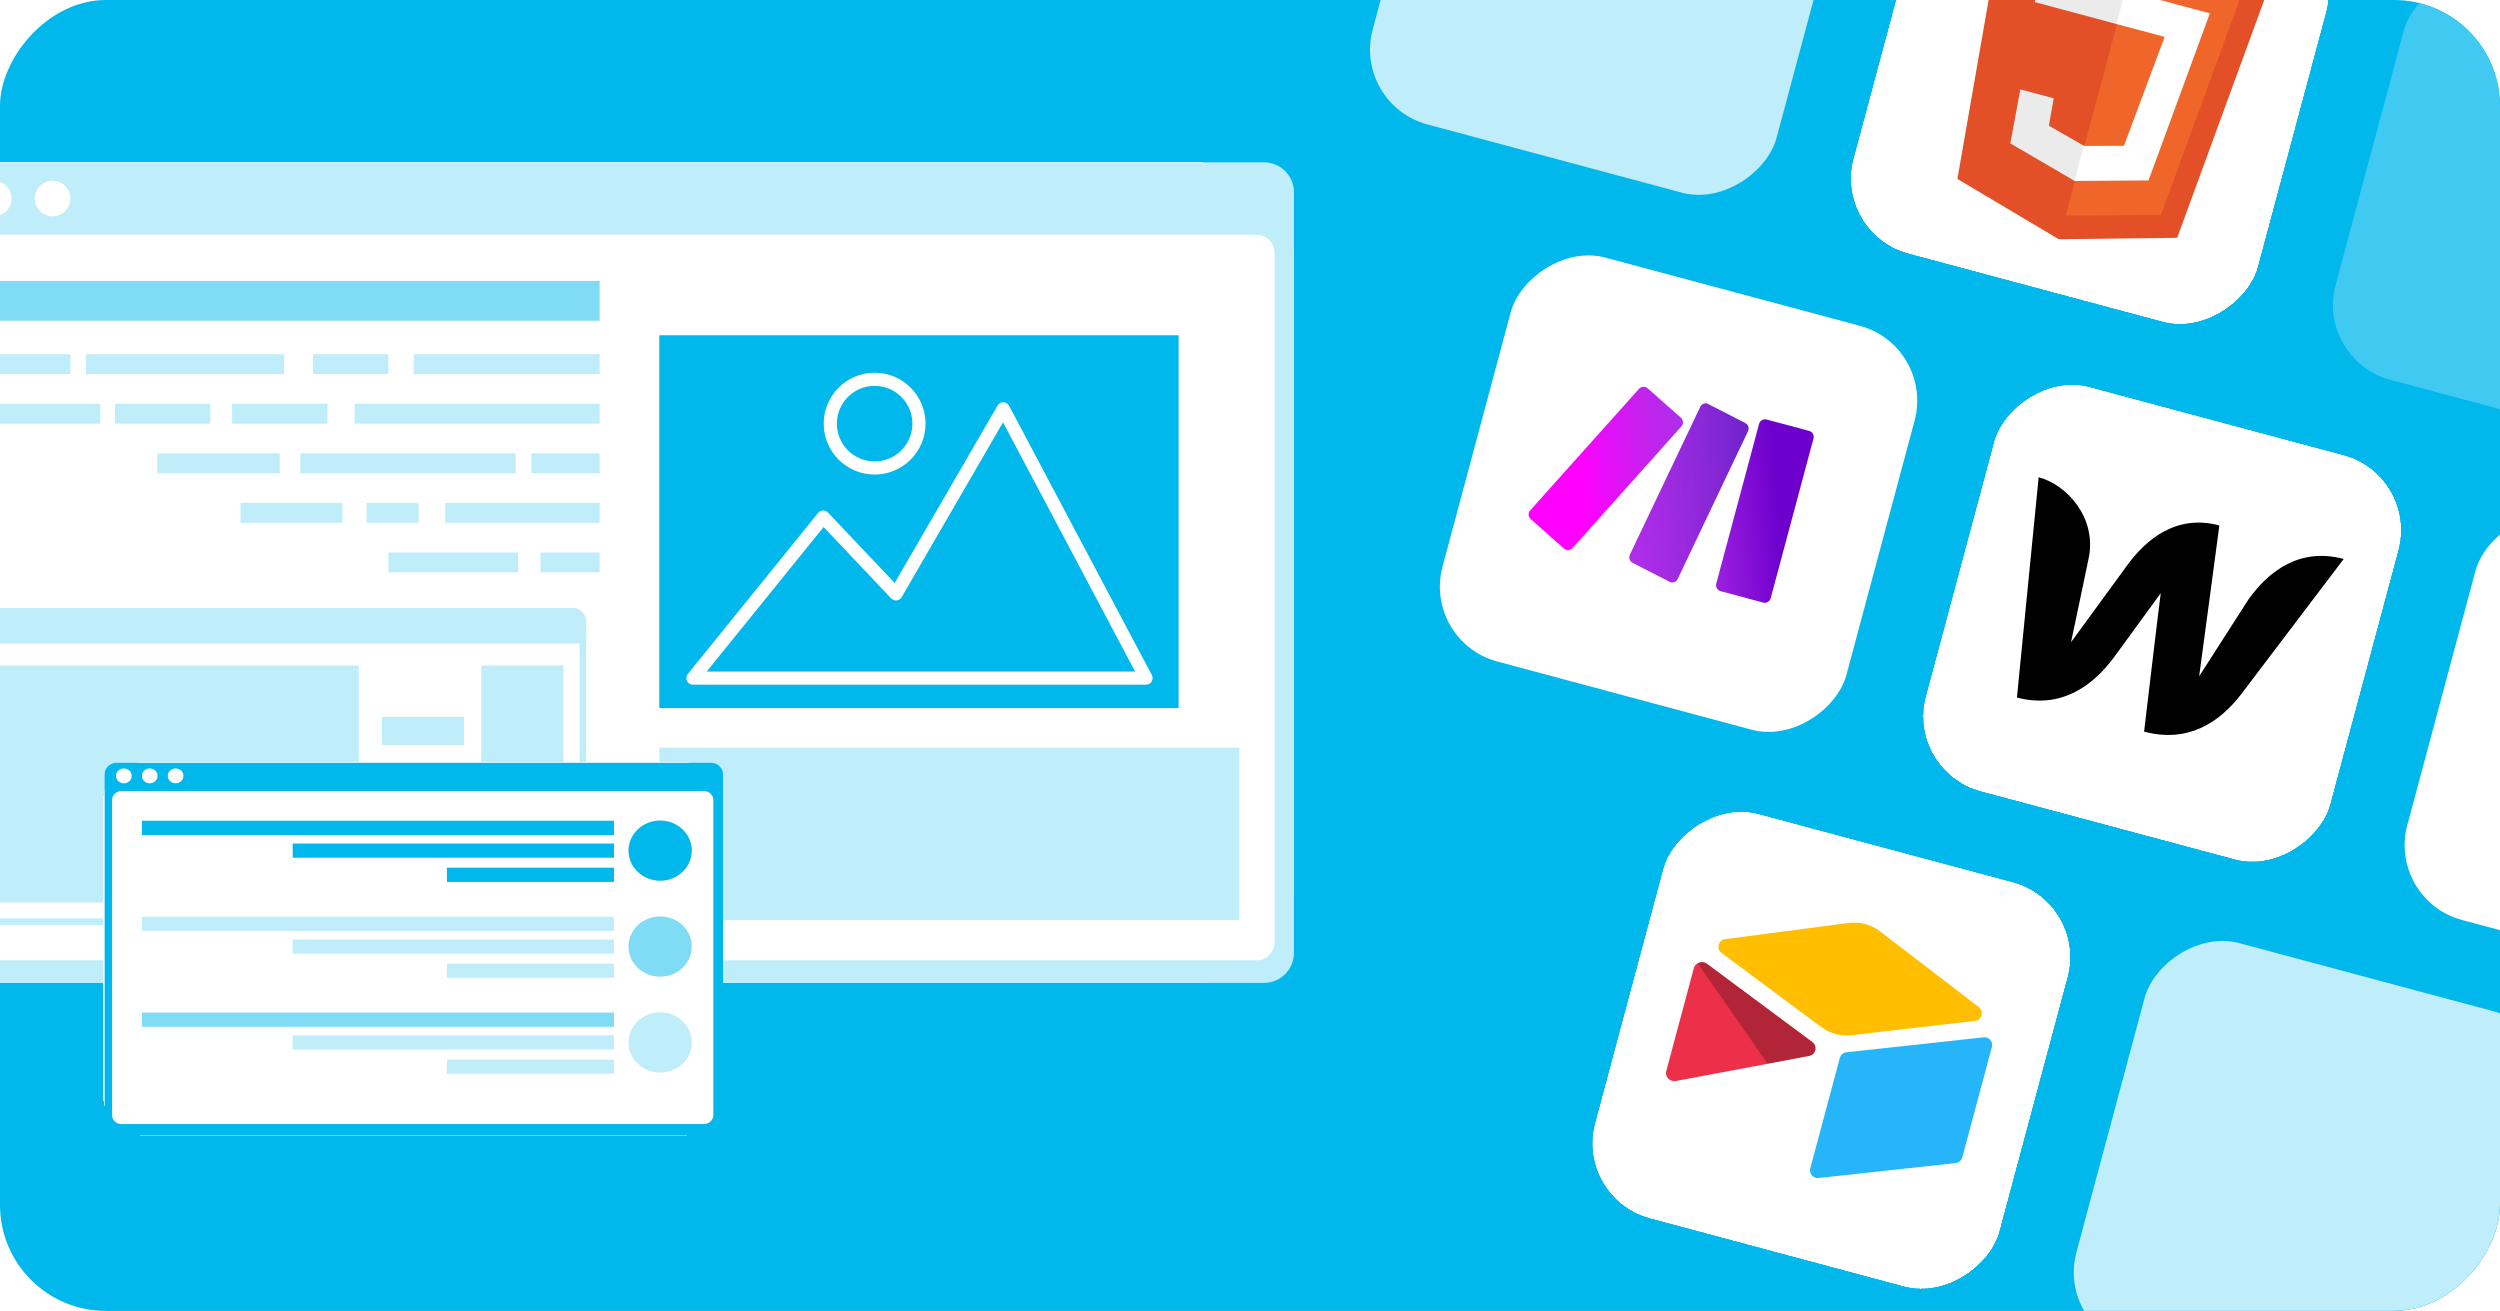
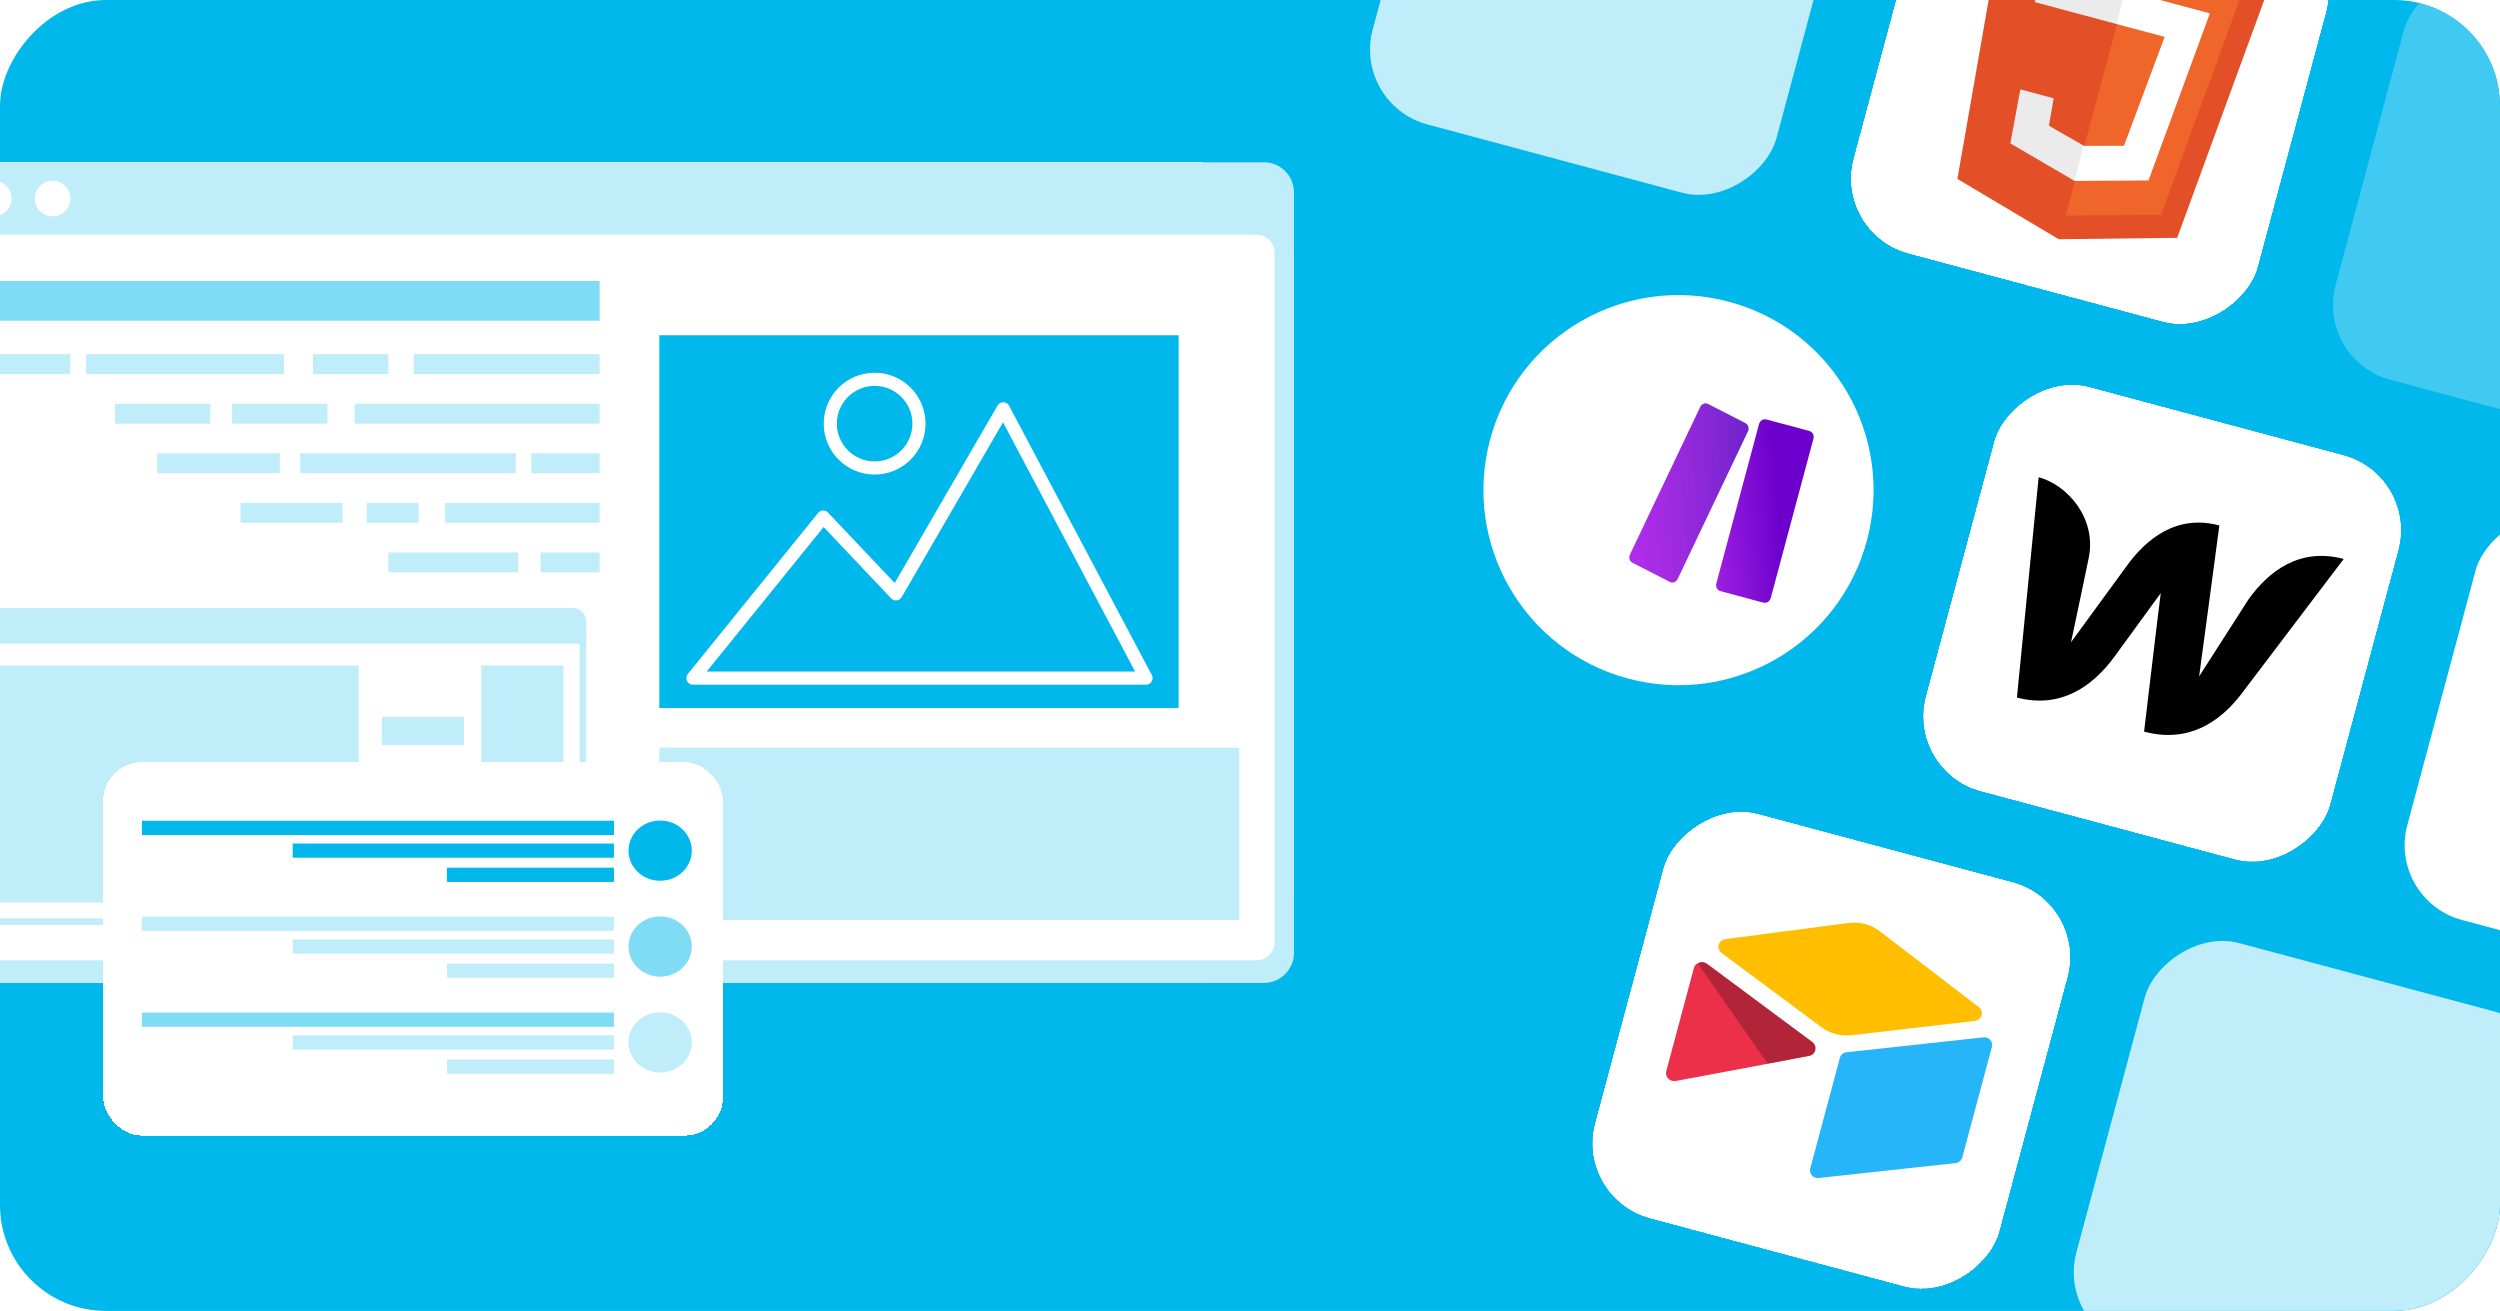
<svg xmlns="http://www.w3.org/2000/svg" fill="none" viewBox="0 0 944 495" height="495" width="944">
  <g clip-path="url(#clip0_701_168)">
    <path fill="#00B8EC" d="M0 40C0 17.909 17.909 0 40 0H904C926.091 0 944 17.909 944 40V455C944 477.091 926.091 495 904 495H40C17.909 495 0 477.091 0 455V40Z" />
    <g filter="url(#filter0_d_701_168)">
      <rect shape-rendering="crispEdges" fill="white" transform="matrix(-0.966 -0.259 -0.259 0.966 913.14 178.53)" rx="29.236" height="157.875" width="157.875" />
      <rect fill="white" transform="matrix(-0.966 -0.259 -0.259 0.966 913.14 178.53)" rx="29.236" height="157.875" width="157.875" />
      <path fill="black" d="M848.995 225.383C848.995 225.383 831.806 252.176 830.397 254.391C830.787 251.829 838.026 197.413 838.026 197.413C822.115 193.15 810.569 202.201 802.869 212.949C802.869 212.949 783.655 239.274 782.02 241.502C782.562 239.203 788.732 209.532 788.732 209.532C791.689 194.624 780.656 182.115 769.794 179.204L761.592 262.392C778.284 266.79 790.295 257.938 798.203 247.245C798.203 247.245 815.177 224.023 815.907 222.96C815.679 224.083 809.605 275.257 809.605 275.257C826.347 279.743 838.173 271.581 846.108 261.34L884.983 210.069C868.448 205.639 856.713 214.565 848.995 225.383Z" />
    </g>
    <g filter="url(#filter1_d_701_168)">
      <rect shape-rendering="crispEdges" fill="white" transform="matrix(-0.966 -0.259 -0.259 0.966 788.212 339.776)" rx="29.236" height="157.875" width="157.875" />
      <rect fill="white" transform="matrix(-0.966 -0.259 -0.259 0.966 788.212 339.776)" rx="29.236" height="157.875" width="157.875" />
      <g clip-path="url(#clip1_701_168)">
        <path fill="#FFBF00" d="M697.984 347.506L651.415 353.62C648.825 353.96 647.962 357.277 650.059 358.836L687.682 386.809C690.988 389.267 695.107 390.371 699.199 389.895L745.769 384.481C748.363 384.18 749.275 380.875 747.202 379.285L709.929 350.707C706.529 348.099 702.232 346.948 697.984 347.506Z" />
        <path fill="#26B5F8" d="M694.733 398.469L683.559 440.172C683.028 442.155 684.664 444.049 686.703 443.812L738.49 438.174C739.675 438.036 740.654 437.19 740.963 436.038L752.137 394.335C752.669 392.352 751.032 390.458 748.993 390.695L697.206 396.333C696.022 396.471 695.042 397.317 694.733 398.469Z" />
        <path fill="#ED3049" d="M683.202 397.686L667.48 400.677L665.884 400.982L632.724 407.188C630.62 407.588 628.606 405.593 629.161 403.524L639.649 364.382C639.849 363.633 640.406 363.09 641.051 362.741C641.324 362.583 641.615 362.471 641.906 362.398C642.721 362.165 643.753 362.321 644.514 362.886L684.346 392.483C686.37 393.989 685.698 397.21 683.202 397.686Z" />
        <path fill-opacity="0.25" fill="black" d="M683.203 397.686L667.481 400.677L641.052 362.741C641.325 362.583 641.616 362.471 641.906 362.398C642.721 362.165 643.753 362.321 644.515 362.886L684.346 392.483C686.371 393.989 685.698 397.21 683.203 397.686Z" />
      </g>
    </g>
    <g filter="url(#filter2_d_701_168)">
-       <rect fill="white" transform="matrix(-0.966 -0.259 -0.259 0.966 730.521 129.598)" rx="29.236" height="157.875" width="157.875" />
-     </g>
+       </g>
    <g clip-path="url(#clip2_701_168)">
      <path fill="white" d="M614.738 256.216C654.027 266.743 694.411 243.427 704.938 204.139C715.466 164.85 692.15 124.466 652.861 113.938C613.572 103.411 573.189 126.727 562.661 166.016C552.134 205.304 575.449 245.688 614.738 256.216Z" />
      <path fill="url(#paint0_linear_701_168)" d="M665.787 227.535L649.684 223.22C649.392 223.141 649.118 223.005 648.878 222.819C648.638 222.634 648.438 222.402 648.289 222.139C647.985 221.601 647.904 220.965 648.064 220.369L664.223 160.065C664.383 159.467 664.771 158.956 665.302 158.645C665.563 158.491 665.852 158.39 666.152 158.349C666.453 158.308 666.758 158.327 667.051 158.405L683.154 162.72C683.744 162.878 684.246 163.267 684.55 163.802C684.854 164.337 684.934 164.974 684.774 165.572L668.616 225.875C668.456 226.473 668.068 226.984 667.537 227.296C667.276 227.45 666.986 227.55 666.686 227.591C666.386 227.632 666.08 227.613 665.787 227.535V227.535Z" />
-       <path fill="url(#paint1_linear_701_168)" d="M590.527 207.115L577.977 195.997C577.519 195.592 577.241 195.021 577.202 194.41C577.183 194.108 577.224 193.805 577.324 193.519C577.424 193.233 577.58 192.97 577.783 192.745L618.898 146.816C619.308 146.36 619.882 146.085 620.495 146.05C621.108 146.016 621.709 146.226 622.168 146.633L634.719 157.746C635.177 158.153 635.455 158.726 635.492 159.337C635.529 159.947 635.32 160.547 634.911 161.004L593.798 206.933C593.387 207.389 592.813 207.664 592.2 207.698C591.587 207.732 590.986 207.522 590.527 207.115V207.115Z" />
      <path fill="url(#paint2_linear_701_168)" d="M633.492 218.629L660.038 162.87C660.305 162.316 660.354 161.683 660.177 161.095C660.094 160.814 659.955 160.553 659.769 160.326C659.583 160.1 659.353 159.914 659.093 159.778L644.972 152.537C644.715 152.405 644.432 152.328 644.144 152.313C643.855 152.297 643.566 152.343 643.296 152.447C643.017 152.551 642.762 152.71 642.545 152.913C642.323 153.121 642.142 153.368 642.011 153.643L615.464 209.402C615.2 209.955 615.151 210.587 615.327 211.175C615.411 211.456 615.549 211.718 615.735 211.944C615.921 212.171 616.151 212.358 616.411 212.494L630.532 219.735C630.788 219.867 631.067 219.942 631.355 219.958C631.643 219.972 631.934 219.928 632.208 219.825C632.484 219.723 632.738 219.564 632.959 219.359C633.178 219.153 633.36 218.906 633.492 218.629Z" />
    </g>
    <g filter="url(#filter3_d_701_168)">
      <rect shape-rendering="crispEdges" fill="white" transform="matrix(-0.966 -0.259 -0.259 0.966 885.824 -24.518)" rx="29.236" height="157.875" width="157.875" />
      <rect fill="white" transform="matrix(-0.966 -0.259 -0.259 0.966 885.824 -24.518)" rx="29.236" height="157.875" width="157.875" />
      <g clip-path="url(#clip3_701_168)">
        <path fill="#E34F26" d="M739.114 66.562L757.563 -39.18L859 -12L822.107 88.8L777.37 89.325" />
        <path fill="#EF652A" d="M780 80.405L815.979 80.18L847.552 -6.164L806.168 -17.253" />
        <path fill="#EBEBEB" d="M799.371 8.116L802.74 -4.457L802.515 -4.517L770.802 -13.014L768.333 -0.201L799.371 8.116ZM787.039 54.139L773.667 46.465L775.475 36.121L762.879 32.746L759.1 53.149L783.49 67.384L787.039 54.139Z" />
        <path fill="white" d="M817.364 12.937L802.006 54.058L786.814 54.078L783.265 67.324L811.28 67.131L834.452 4.041L802.515 -4.517L799.146 8.055L817.364 12.937Z" />
      </g>
    </g>
    <g filter="url(#filter4_d_701_168)">
      <rect fill="#BFEDFA" transform="matrix(-0.966 -0.259 -0.259 0.966 969.888 388.456)" rx="29.236" height="157.875" width="157.875" />
    </g>
    <g filter="url(#filter5_d_701_168)">
      <rect fill="#BFEDFA" transform="matrix(-0.966 -0.259 -0.259 0.966 704.147 -73.198)" rx="29.236" height="157.875" width="157.875" />
    </g>
    <g filter="url(#filter6_d_701_168)">
      <rect fill="#40CAF1" transform="matrix(-0.966 -0.259 -0.259 0.966 1067.75 23.221)" rx="29.236" height="157.875" width="157.875" />
    </g>
    <g filter="url(#filter7_d_701_168)">
      <rect fill="white" transform="matrix(-0.966 -0.259 -0.259 0.966 1094.82 227.21)" rx="29.236" height="157.875" width="157.875" />
    </g>
    <g filter="url(#filter8_d_701_168)">
      <rect shape-rendering="crispEdges" fill="white" transform="rotate(180 488.6 366.196)" rx="36.194" height="309.861" width="530.6" y="366.196" x="488.6" />
      <path fill="#BFEDFA" d="M-30.651 366.197H477.25C483.52 366.197 488.6 361.115 488.6 354.847V67.683C488.6 61.415 483.52 56.336 477.25 56.336H-30.651C-36.921 56.336 -42.001 61.415 -42.001 67.683V354.847C-42.001 361.115 -36.921 366.197 -30.651 366.197Z" />
      <path fill="white" d="M481.281 350.834V90.507C481.281 86.73 478.222 83.668 474.443 83.668H-27.842C-31.622 83.668 -34.684 86.73 -34.684 90.507V350.834C-34.684 354.611 -31.622 357.673 -27.842 357.673H474.443C478.222 357.673 481.281 354.611 481.281 350.834Z" />
      <path fill="white" d="M-9.06 70.011C-9.06 73.721 -6.052 76.731 -2.34 76.731C1.369 76.731 4.379 73.721 4.379 70.011C4.379 66.299 1.369 63.292 -2.34 63.292C-6.052 63.292 -9.06 66.299 -9.06 70.011Z" />
      <path fill="white" d="M13.137 70.012C13.137 73.721 16.144 76.731 19.857 76.731C23.569 76.731 26.576 73.721 26.576 70.012C26.576 66.299 23.569 63.292 19.857 63.292C16.144 63.292 13.137 66.299 13.137 70.012Z" />
      <path fill="#782CE4" d="M272.508 235.993V239.095H275.609V240.335H271.887L271.448 240.154L271.267 239.715V235.993H272.508Z" />
      <path fill="#00B8EC" d="M248.958 262.405H445.04V121.643H248.958V262.405Z" />
      <path fill="white" d="M261.646 251.109V248.628H428.619L378.738 154.526L340.467 220.546C340.078 221.221 339.383 221.675 338.609 221.767C337.835 221.859 337.056 221.573 336.52 221.01L310.991 194.062L263.574 252.67L261.646 251.109V248.628V251.109L259.716 249.549L308.914 188.737C309.366 188.179 310.031 187.846 310.748 187.819C311.465 187.792 312.152 188.07 312.646 188.593L337.84 215.186L376.688 148.167C377.14 147.387 377.981 146.914 378.882 146.931C379.785 146.948 380.604 147.452 381.028 148.248L434.934 249.948C435.343 250.717 435.316 251.643 434.869 252.39C434.42 253.134 433.614 253.591 432.743 253.591H261.646C260.688 253.591 259.818 253.042 259.406 252.179C258.994 251.315 259.115 250.293 259.716 249.549L261.646 251.109" />
      <path fill="white" d="M313.518 155.015H315.999C315.999 158.961 317.592 162.509 320.175 165.097C322.763 167.683 326.314 169.273 330.26 169.276C334.205 169.273 337.753 167.683 340.341 165.097C342.925 162.509 344.518 158.961 344.518 155.015C344.518 151.07 342.925 147.521 340.341 144.933C337.753 142.348 334.205 140.757 330.26 140.755C326.314 140.757 322.763 142.348 320.175 144.933C317.592 147.521 315.999 151.07 315.999 155.015H313.518H311.036C311.039 144.397 319.642 135.794 330.26 135.792C340.875 135.794 349.478 144.397 349.48 155.015C349.478 165.633 340.875 174.236 330.26 174.238C319.642 174.236 311.039 165.633 311.036 155.015H313.518Z" />
      <path fill="#80DBF5" d="M-17.82 116.146H226.422V101.128H-17.82V116.146Z" />
      <path fill="#BFEDFA" d="M156.231 136.298H226.422V128.789H156.231V136.298Z" />
      <path fill="#BFEDFA" d="M118.173 136.298H146.659V128.789H118.173V136.298Z" />
      <path fill="#BFEDFA" d="M32.482 136.298H107.229V128.789H32.482V136.298" />
      <path fill="#BFEDFA" d="M-17.82 136.298H26.577V128.789H-17.82V136.298Z" />
      <path fill="#BFEDFA" d="M133.896 155.015H226.422V147.506H133.896V155.015Z" />
      <path fill="#BFEDFA" d="M87.635 155.015H123.64V147.506H87.635V155.015Z" />
      <path fill="#BFEDFA" d="M43.42 155.015H79.425V147.506H43.42V155.015Z" />
-       <path fill="#BFEDFA" d="M-7.857 155.015H37.86V147.506H-7.857V155.015Z" />
      <path fill="#BFEDFA" d="M200.671 173.732H226.422V166.224H200.671V173.732Z" />
      <path fill="#BFEDFA" d="M59.374 173.732H105.637V166.224H59.374V173.732Z" />
      <path fill="#BFEDFA" d="M113.388 173.732H194.745V166.224H113.388V173.732Z" />
      <path fill="#BFEDFA" d="M168.085 192.45H226.422V184.938H168.085V192.45Z" />
      <path fill="#BFEDFA" d="M138.455 192.45H158.053V184.938H138.455V192.45Z" />
      <path fill="#BFEDFA" d="M90.825 192.45H129.336V184.938H90.825V192.45Z" />
      <path fill="#BFEDFA" d="M204.091 211.164H226.423V203.656H204.091V211.164Z" />
      <path fill="#BFEDFA" d="M146.659 211.164H195.656V203.656H146.659V211.164Z" />
      <path fill="#BFEDFA" d="M248.959 342.494H467.966V277.35H248.959V342.494Z" />
      <path fill="#BFEDFA" d="M420.584 320.427H462.145V281.769H420.584V320.427" />
      <path fill="#BFEDFA" d="M420.585 337.658H462.146V326.169H420.585V337.658" />
      <path fill="#BFEDFA" d="M409.185 299H367.624V337.658H409.185V299Z" />
      <path fill="#BFEDFA" d="M409.185 281.77H367.624V293.256H409.185V281.77Z" />
      <path fill="#BFEDFA" d="M310.554 320.427H352.117V281.77H310.554V320.427Z" />
      <path fill="#BFEDFA" d="M310.555 337.658H352.118V326.169H310.555V337.658Z" />
      <path fill="#BFEDFA" d="M299.155 299H257.592V337.658H299.155V299Z" />
      <path fill="#BFEDFA" d="M299.155 281.77H257.592V293.256H299.155V281.77Z" />
      <path fill="#BFEDFA" d="M-25.182 238.06H221.334V229.708C221.334 226.881 219.046 224.594 216.22 224.594H-20.068C-22.892 224.594 -25.182 226.881 -25.182 229.708V238.06" />
      <path fill="#BFEDFA" d="M-25.183 232.981H221.333V337.556C221.333 341.276 218.321 344.291 214.601 344.291H-18.448C-22.168 344.291 -25.183 341.276 -25.183 337.556V232.981ZM-22.701 235.462V337.556C-22.701 339.901 -20.793 341.809 -18.448 341.809H214.601C216.946 341.809 218.852 339.901 218.852 337.556V235.462H-22.701Z" />
      <path fill="#BFEDFA" d="M181.744 335.851H212.761V246.365H181.744V335.851Z" />
      <path fill="#BFEDFA" d="M-14.405 335.851H135.46V246.365H-14.405V335.851Z" />
      <path fill="#BFEDFA" d="M-7.064 260.236H127.475V251.11H-7.064V260.236Z" />
      <path fill="#BFEDFA" d="M-7.064 270.288H127.474V265.725H-7.064V270.288Z" />
      <path fill="#BFEDFA" d="M144.207 276.397H175.225V265.725H144.207V276.397Z" />
      <path fill="#BFEDFA" d="M98.535 329.137H127.475V274.412H98.535V329.137Z" />
      <path fill="#BFEDFA" d="M27.481 329.137H56.424V274.412H27.481V329.137" />
      <path fill="#BFEDFA" d="M89.728 327.896H63.269V275.65H89.728V327.896ZM60.788 330.377H92.21V273.169H60.788V330.377Z" />
      <path fill="#BFEDFA" d="M20.636 327.896H-5.823V275.651H20.636V327.896ZM-8.304 330.378H23.118V273.169H-8.304V330.378Z" />
      <path fill="#BFEDFA" d="M144.209 295.755H175.226V285.085H144.209V295.755Z" />
      <path fill="#BFEDFA" d="M144.208 315.115H175.225V304.442H144.208V315.115Z" />
      <path fill="#BFEDFA" d="M144.208 334.474H175.225V323.802H144.208V334.474Z" />
    </g>
    <g filter="url(#filter9_d_701_168)">
      <rect shape-rendering="crispEdges" fill="white" transform="rotate(180 273 423)" rx="14.536" height="141" width="234.031" y="423" x="273" />
-       <path fill="#00B8EC" d="M44.06 423H268.457C270.965 423 273 421.066 273 418.68V286.539C273 284.153 270.965 282.219 268.457 282.219H44.06C41.551 282.219 39.519 284.153 39.519 286.539V418.68C39.519 421.066 41.551 423 44.06 423" />
      <path fill="white" d="M269.357 415.241V296.279C269.357 294.399 267.754 292.873 265.779 292.873H45.894C43.917 292.873 42.316 294.399 42.316 296.279V415.241C42.316 417.122 43.917 418.646 45.894 418.646H265.779C267.754 418.646 269.357 417.122 269.357 415.241Z" />
      <path fill="white" d="M43.821 287.158C43.821 288.712 45.146 289.971 46.779 289.971C48.411 289.971 49.737 288.712 49.737 287.158C49.737 285.605 48.411 284.344 46.779 284.344C45.146 284.344 43.821 285.605 43.821 287.158Z" />
-       <path fill="white" d="M53.591 287.158C53.591 288.712 54.913 289.971 56.545 289.971C58.18 289.971 59.503 288.712 59.503 287.158C59.503 285.605 58.18 284.344 56.545 284.344C54.913 284.344 53.591 285.605 53.591 287.158Z" />
+       <path fill="white" d="M53.591 287.158C58.18 289.971 59.503 288.712 59.503 287.158C59.503 285.605 58.18 284.344 56.545 284.344C54.913 284.344 53.591 285.605 53.591 287.158Z" />
      <path fill="white" d="M63.358 287.158C63.358 288.712 64.682 289.971 66.314 289.971C67.947 289.971 69.272 288.712 69.272 287.158C69.272 285.605 67.947 284.344 66.314 284.344C64.682 284.344 63.358 285.605 63.358 287.158Z" />
      <path fill="#00B8EC" d="M237.321 315.386C237.321 321.666 242.672 326.759 249.273 326.759C255.876 326.759 261.227 321.666 261.227 315.386C261.227 309.107 255.876 304.014 249.273 304.014C242.672 304.014 237.321 309.107 237.321 315.386Z" />
      <path fill="#00B8EC" d="M53.591 309.476H231.829V304.104H53.591V309.476Z" />
      <path fill="#00B8EC" d="M110.521 318.071H231.829V312.701H110.521V318.071Z" />
      <path fill="#00B8EC" d="M168.75 327.2H231.829V321.827H168.75V327.2Z" />
      <path fill="#80DBF5" d="M237.321 351.604C237.321 357.883 242.672 362.974 249.273 362.974C255.876 362.974 261.227 357.883 261.227 351.604C261.227 345.322 255.876 340.231 249.273 340.231C242.672 340.231 237.321 345.322 237.321 351.604Z" />
      <path fill="#BFEDFA" d="M53.591 345.691H231.829V340.32H53.591V345.691Z" />
      <path fill="#BFEDFA" d="M110.521 354.288H231.829V348.917H110.521V354.288Z" />
      <path fill="#BFEDFA" d="M168.75 363.414H231.829V358.044H168.75V363.414Z" />
      <path fill="#BFEDFA" d="M237.321 387.817C237.321 394.099 242.672 399.19 249.273 399.19C255.876 399.19 261.227 394.099 261.227 387.817C261.227 381.538 255.876 376.447 249.273 376.447C242.672 376.447 237.321 381.538 237.321 387.817Z" />
      <path fill="#80DBF5" d="M53.591 381.906H231.829V376.535H53.591V381.906Z" />
      <path fill="#BFEDFA" d="M110.521 390.504H231.829V385.133H110.521V390.504Z" />
      <path fill="#BFEDFA" d="M168.75 399.631H231.829V394.26H168.75V399.631Z" />
    </g>
  </g>
  <defs>
    <filter color-interpolation-filters="sRGB" filterUnits="userSpaceOnUse" height="197.356" width="197.356" y="136.669" x="717.783" id="filter0_d_701_168">
      <feFlood result="BackgroundImageFix" flood-opacity="0" />
      <feColorMatrix result="hardAlpha" values="0 0 0 0 0 0 0 0 0 0 0 0 0 0 0 0 0 0 127 0" type="matrix" in="SourceAlpha" />
      <feOffset dy="1" />
      <feGaussianBlur stdDeviation="1" />
      <feComposite operator="out" in2="hardAlpha" />
      <feColorMatrix values="0 0 0 0 0.003 0 0 0 0 0.534 0 0 0 0 0.684 0 0 0 0.23 0" type="matrix" />
      <feBlend result="effect1_dropShadow_701_168" in2="BackgroundImageFix" mode="normal" />
      <feBlend result="shape" in2="effect1_dropShadow_701_168" in="SourceGraphic" mode="normal" />
    </filter>
    <filter color-interpolation-filters="sRGB" filterUnits="userSpaceOnUse" height="197.356" width="197.356" y="297.915" x="592.855" id="filter1_d_701_168">
      <feFlood result="BackgroundImageFix" flood-opacity="0" />
      <feColorMatrix result="hardAlpha" values="0 0 0 0 0 0 0 0 0 0 0 0 0 0 0 0 0 0 127 0" type="matrix" in="SourceAlpha" />
      <feOffset dy="1" />
      <feGaussianBlur stdDeviation="1" />
      <feComposite operator="out" in2="hardAlpha" />
      <feColorMatrix values="0 0 0 0 0.003 0 0 0 0 0.534 0 0 0 0 0.684 0 0 0 0.23 0" type="matrix" />
      <feBlend result="effect1_dropShadow_701_168" in2="BackgroundImageFix" mode="normal" />
      <feBlend result="shape" in2="effect1_dropShadow_701_168" in="SourceGraphic" mode="normal" />
    </filter>
    <filter color-interpolation-filters="sRGB" filterUnits="userSpaceOnUse" height="184.229" width="184.229" y="94.3" x="541.729" id="filter2_d_701_168">
      <feFlood result="BackgroundImageFix" flood-opacity="0" />
      <feColorMatrix result="hardAlpha" values="0 0 0 0 0 0 0 0 0 0 0 0 0 0 0 0 0 0 127 0" type="matrix" in="SourceAlpha" />
      <feOffset dy="1" />
      <feGaussianBlur stdDeviation="1" />
      <feComposite operator="out" in2="hardAlpha" />
      <feColorMatrix values="0 0 0 0 0.003 0 0 0 0 0.534 0 0 0 0 0.684 0 0 0 0.23 0" type="matrix" />
      <feBlend result="effect1_dropShadow_701_168" in2="BackgroundImageFix" mode="normal" />
      <feBlend result="shape" in2="effect1_dropShadow_701_168" in="SourceGraphic" mode="normal" />
    </filter>
    <filter color-interpolation-filters="sRGB" filterUnits="userSpaceOnUse" height="197.356" width="197.356" y="-66.379" x="690.468" id="filter3_d_701_168">
      <feFlood result="BackgroundImageFix" flood-opacity="0" />
      <feColorMatrix result="hardAlpha" values="0 0 0 0 0 0 0 0 0 0 0 0 0 0 0 0 0 0 127 0" type="matrix" in="SourceAlpha" />
      <feOffset dy="1" />
      <feGaussianBlur stdDeviation="1" />
      <feComposite operator="out" in2="hardAlpha" />
      <feColorMatrix values="0 0 0 0 0.003 0 0 0 0 0.534 0 0 0 0 0.684 0 0 0 0.23 0" type="matrix" />
      <feBlend result="effect1_dropShadow_701_168" in2="BackgroundImageFix" mode="normal" />
      <feBlend result="shape" in2="effect1_dropShadow_701_168" in="SourceGraphic" mode="normal" />
    </filter>
    <filter color-interpolation-filters="sRGB" filterUnits="userSpaceOnUse" height="184.229" width="184.229" y="353.159" x="781.095" id="filter4_d_701_168">
      <feFlood result="BackgroundImageFix" flood-opacity="0" />
      <feColorMatrix result="hardAlpha" values="0 0 0 0 0 0 0 0 0 0 0 0 0 0 0 0 0 0 127 0" type="matrix" in="SourceAlpha" />
      <feOffset dy="1" />
      <feGaussianBlur stdDeviation="1" />
      <feComposite operator="out" in2="hardAlpha" />
      <feColorMatrix values="0 0 0 0 0.003 0 0 0 0 0.534 0 0 0 0 0.684 0 0 0 0.23 0" type="matrix" />
      <feBlend result="effect1_dropShadow_701_168" in2="BackgroundImageFix" mode="normal" />
      <feBlend result="shape" in2="effect1_dropShadow_701_168" in="SourceGraphic" mode="normal" />
    </filter>
    <filter color-interpolation-filters="sRGB" filterUnits="userSpaceOnUse" height="184.229" width="184.229" y="-108.495" x="515.354" id="filter5_d_701_168">
      <feFlood result="BackgroundImageFix" flood-opacity="0" />
      <feColorMatrix result="hardAlpha" values="0 0 0 0 0 0 0 0 0 0 0 0 0 0 0 0 0 0 127 0" type="matrix" in="SourceAlpha" />
      <feOffset dy="1" />
      <feGaussianBlur stdDeviation="1" />
      <feComposite operator="out" in2="hardAlpha" />
      <feColorMatrix values="0 0 0 0 0.003 0 0 0 0 0.534 0 0 0 0 0.684 0 0 0 0.23 0" type="matrix" />
      <feBlend result="effect1_dropShadow_701_168" in2="BackgroundImageFix" mode="normal" />
      <feBlend result="shape" in2="effect1_dropShadow_701_168" in="SourceGraphic" mode="normal" />
    </filter>
    <filter color-interpolation-filters="sRGB" filterUnits="userSpaceOnUse" height="184.229" width="184.229" y="-12.077" x="878.959" id="filter6_d_701_168">
      <feFlood result="BackgroundImageFix" flood-opacity="0" />
      <feColorMatrix result="hardAlpha" values="0 0 0 0 0 0 0 0 0 0 0 0 0 0 0 0 0 0 127 0" type="matrix" in="SourceAlpha" />
      <feOffset dy="1" />
      <feGaussianBlur stdDeviation="1" />
      <feComposite operator="out" in2="hardAlpha" />
      <feColorMatrix values="0 0 0 0 0.003 0 0 0 0 0.534 0 0 0 0 0.684 0 0 0 0.23 0" type="matrix" />
      <feBlend result="effect1_dropShadow_701_168" in2="BackgroundImageFix" mode="normal" />
      <feBlend result="shape" in2="effect1_dropShadow_701_168" in="SourceGraphic" mode="normal" />
    </filter>
    <filter color-interpolation-filters="sRGB" filterUnits="userSpaceOnUse" height="184.229" width="184.229" y="191.913" x="906.022" id="filter7_d_701_168">
      <feFlood result="BackgroundImageFix" flood-opacity="0" />
      <feColorMatrix result="hardAlpha" values="0 0 0 0 0 0 0 0 0 0 0 0 0 0 0 0 0 0 127 0" type="matrix" in="SourceAlpha" />
      <feOffset dy="1" />
      <feGaussianBlur stdDeviation="1" />
      <feComposite operator="out" in2="hardAlpha" />
      <feColorMatrix values="0 0 0 0 0.003 0 0 0 0 0.534 0 0 0 0 0.684 0 0 0 0.23 0" type="matrix" />
      <feBlend result="effect1_dropShadow_701_168" in2="BackgroundImageFix" mode="normal" />
      <feBlend result="shape" in2="effect1_dropShadow_701_168" in="SourceGraphic" mode="normal" />
    </filter>
    <filter color-interpolation-filters="sRGB" filterUnits="userSpaceOnUse" height="364.332" width="585.071" y="34.052" x="-69.236" id="filter8_d_701_168">
      <feFlood result="BackgroundImageFix" flood-opacity="0" />
      <feColorMatrix result="hardAlpha" values="0 0 0 0 0 0 0 0 0 0 0 0 0 0 0 0 0 0 127 0" type="matrix" in="SourceAlpha" />
      <feMorphology result="effect1_dropShadow_701_168" in="SourceAlpha" operator="dilate" radius="2.476" />
      <feOffset dy="4.952" />
      <feGaussianBlur stdDeviation="12.38" />
      <feComposite operator="out" in2="hardAlpha" />
      <feColorMatrix values="0 0 0 0 0 0 0 0 0 0.484 0 0 0 0 0.621 0 0 0 1 0" type="matrix" />
      <feBlend result="effect1_dropShadow_701_168" in2="BackgroundImageFix" mode="normal" />
      <feBlend result="shape" in2="effect1_dropShadow_701_168" in="SourceGraphic" mode="normal" />
    </filter>
    <filter color-interpolation-filters="sRGB" filterUnits="userSpaceOnUse" height="204.959" width="297.99" y="255.835" x="6.99" id="filter9_d_701_168">
      <feFlood result="BackgroundImageFix" flood-opacity="0" />
      <feColorMatrix result="hardAlpha" values="0 0 0 0 0 0 0 0 0 0 0 0 0 0 0 0 0 0 127 0" type="matrix" in="SourceAlpha" />
      <feMorphology result="effect1_dropShadow_701_168" in="SourceAlpha" operator="dilate" radius="2.907" />
      <feOffset dy="5.814" />
      <feGaussianBlur stdDeviation="14.536" />
      <feComposite operator="out" in2="hardAlpha" />
      <feColorMatrix values="0 0 0 0 0 0 0 0 0 0.484 0 0 0 0 0.621 0 0 0 1 0" type="matrix" />
      <feBlend result="effect1_dropShadow_701_168" in2="BackgroundImageFix" mode="normal" />
      <feBlend result="shape" in2="effect1_dropShadow_701_168" in="SourceGraphic" mode="normal" />
    </filter>
    <linearGradient gradientUnits="userSpaceOnUse" y2="191.971" x2="681.46" y1="196.135" x1="633.61" id="paint0_linear_701_168">
      <stop stop-color="#B02DE9" offset="0.02" />
      <stop stop-color="#6D00CC" offset="0.8" />
    </linearGradient>
    <linearGradient gradientUnits="userSpaceOnUse" y2="170.401" x2="649.212" y1="178.256" x1="596.798" id="paint1_linear_701_168">
      <stop stop-color="#FF00FF" />
      <stop stop-color="#E80DF9" offset="0.18" />
      <stop stop-color="#C024ED" offset="0.54" />
      <stop stop-color="#B02DE9" offset="0.73" />
    </linearGradient>
    <linearGradient gradientUnits="userSpaceOnUse" y2="185.015" x2="685.671" y1="192.114" x1="584.889" id="paint2_linear_701_168">
      <stop stop-color="#FF00FF" offset="0.02" />
      <stop stop-color="#E80DF9" offset="0.09" />
      <stop stop-color="#C024ED" offset="0.23" />
      <stop stop-color="#B02DE9" offset="0.3" />
      <stop stop-color="#A42BE3" offset="0.42" />
      <stop stop-color="#8527D5" offset="0.63" />
      <stop stop-color="#6021C3" offset="0.85" />
    </linearGradient>
    <clipPath id="clip0_701_168">
      <rect fill="white" transform="matrix(-1 0 0 1 944 0)" rx="40" height="495" width="944" />
    </clipPath>
    <clipPath id="clip1_701_168">
      <rect transform="translate(650.507 323.857) rotate(15)" fill="white" height="116.462" width="116.462" />
    </clipPath>
    <clipPath id="clip2_701_168">
      <rect transform="translate(581.723 94.877) rotate(15)" fill="white" height="147.296" width="147.296" />
    </clipPath>
    <clipPath id="clip3_701_168">
      <rect transform="translate(750.816 -40.988) rotate(15)" fill="white" height="119" width="112" />
    </clipPath>
  </defs>
</svg>